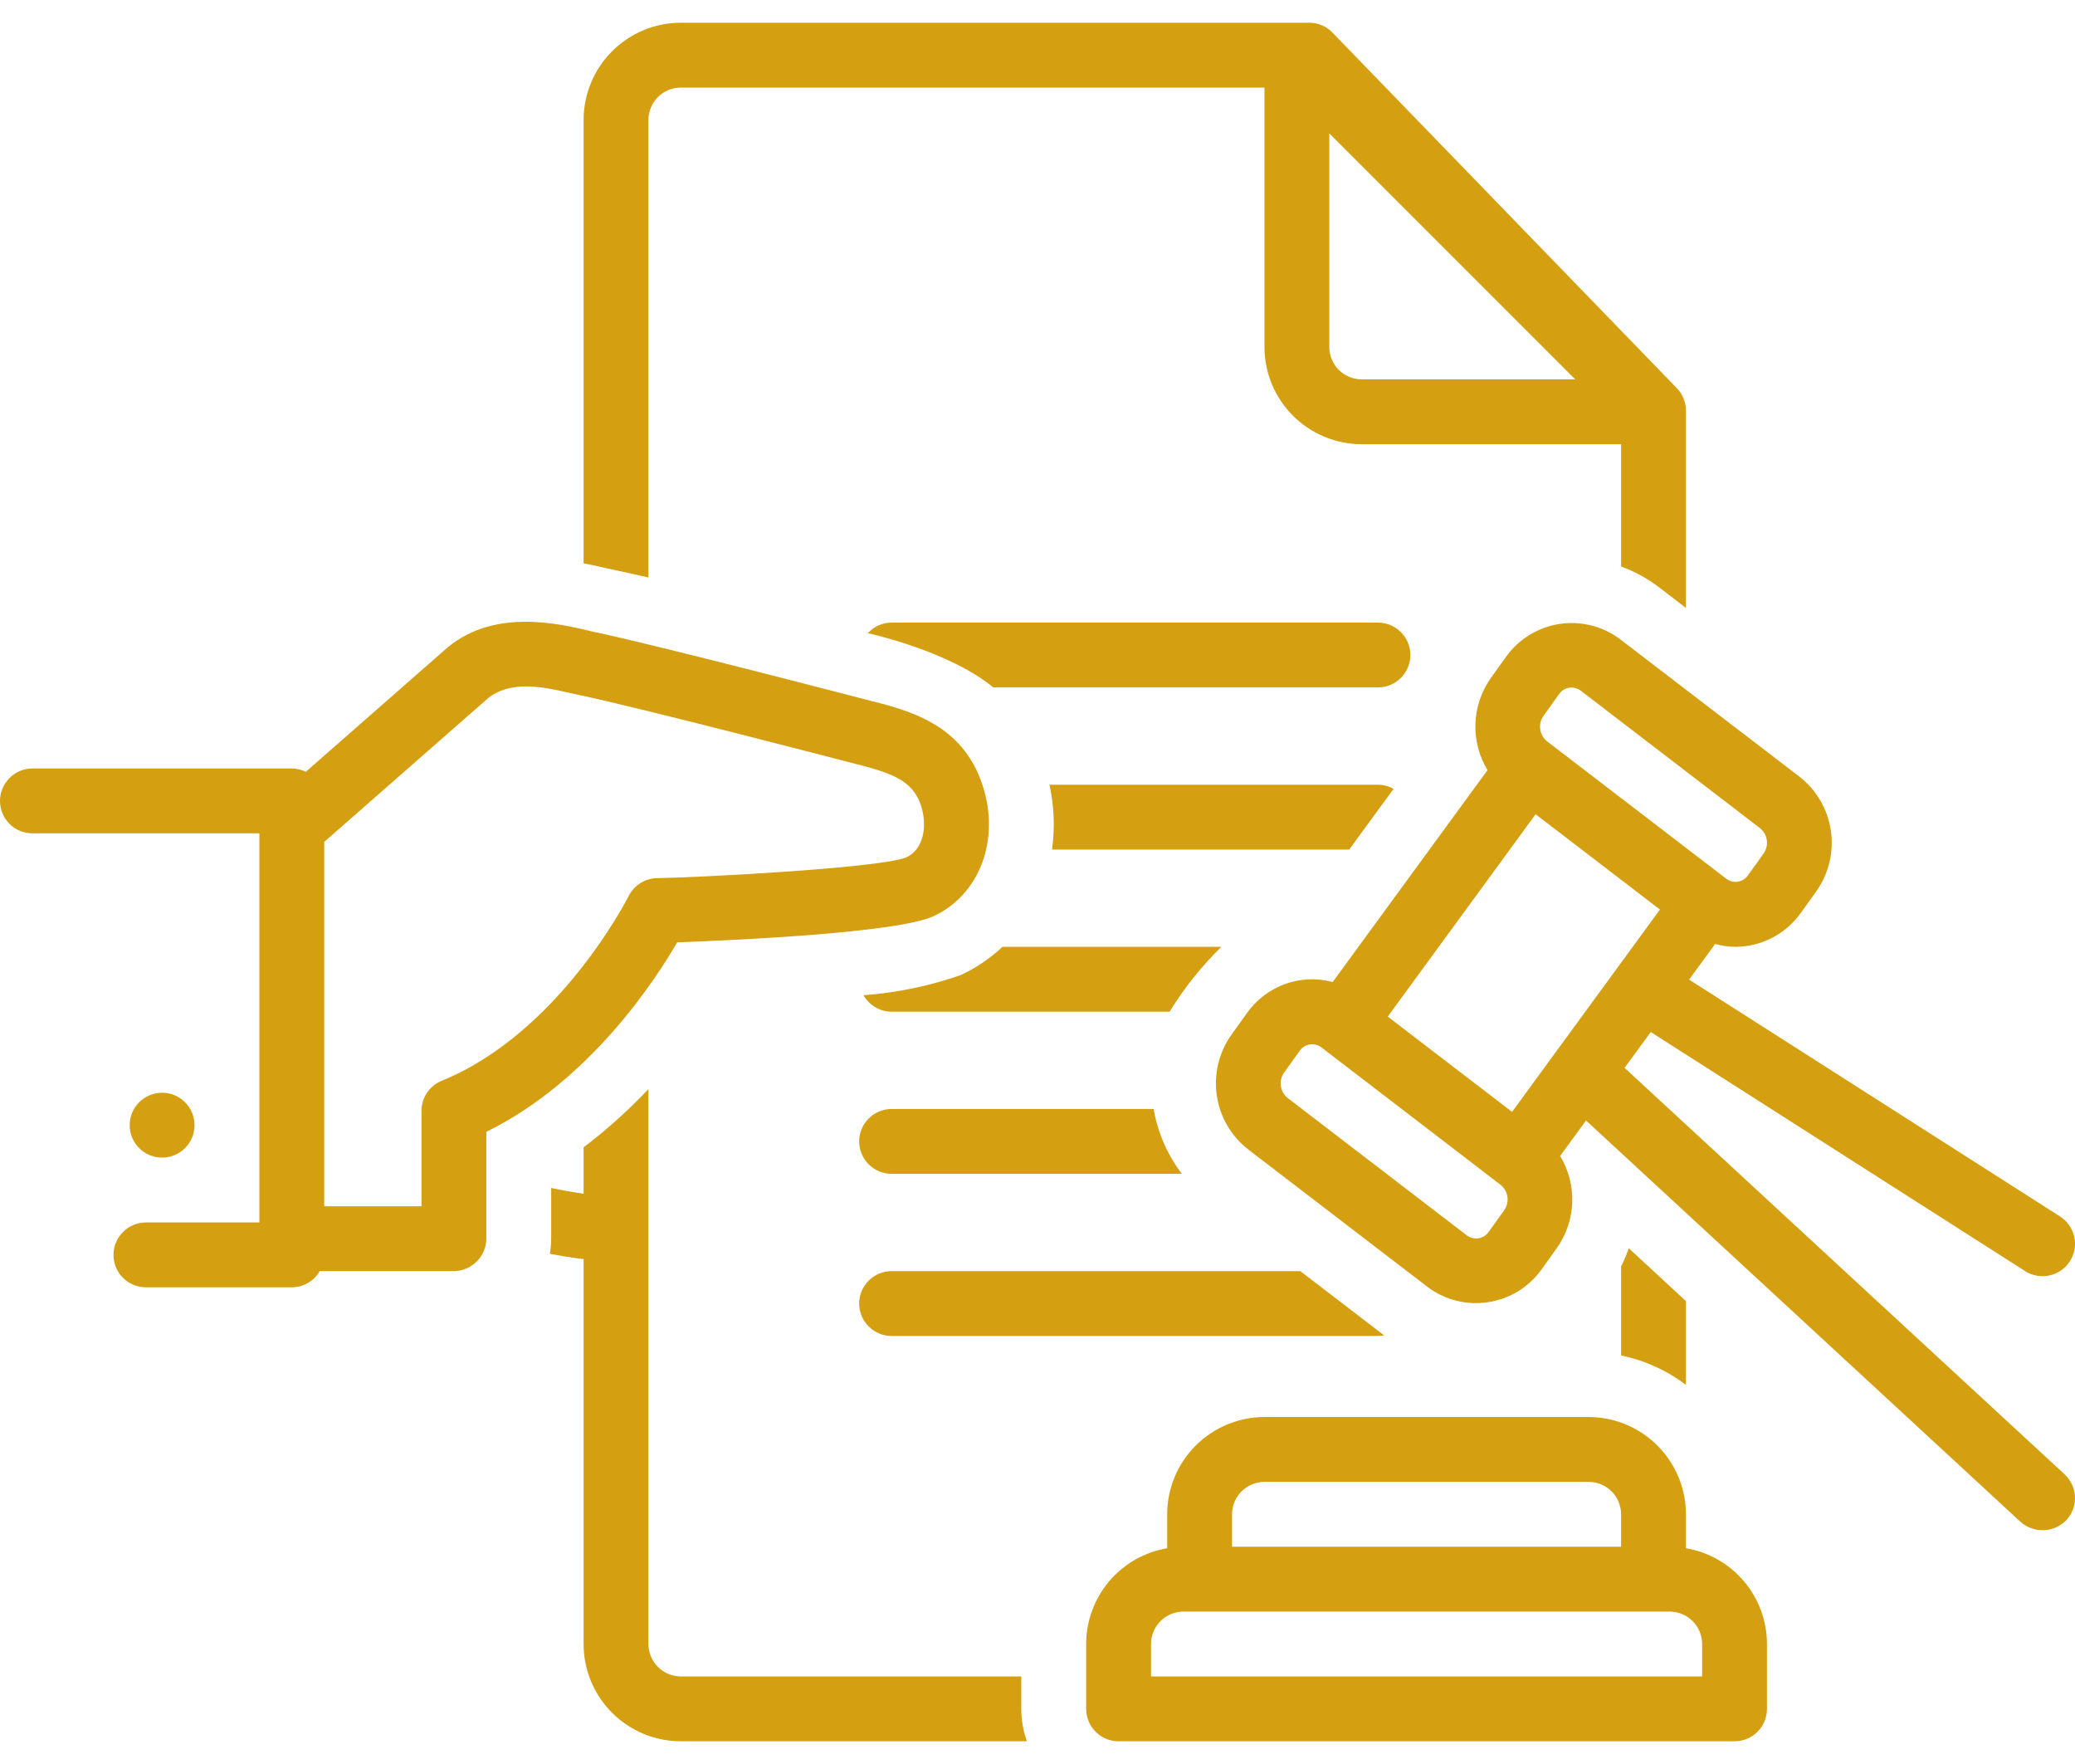
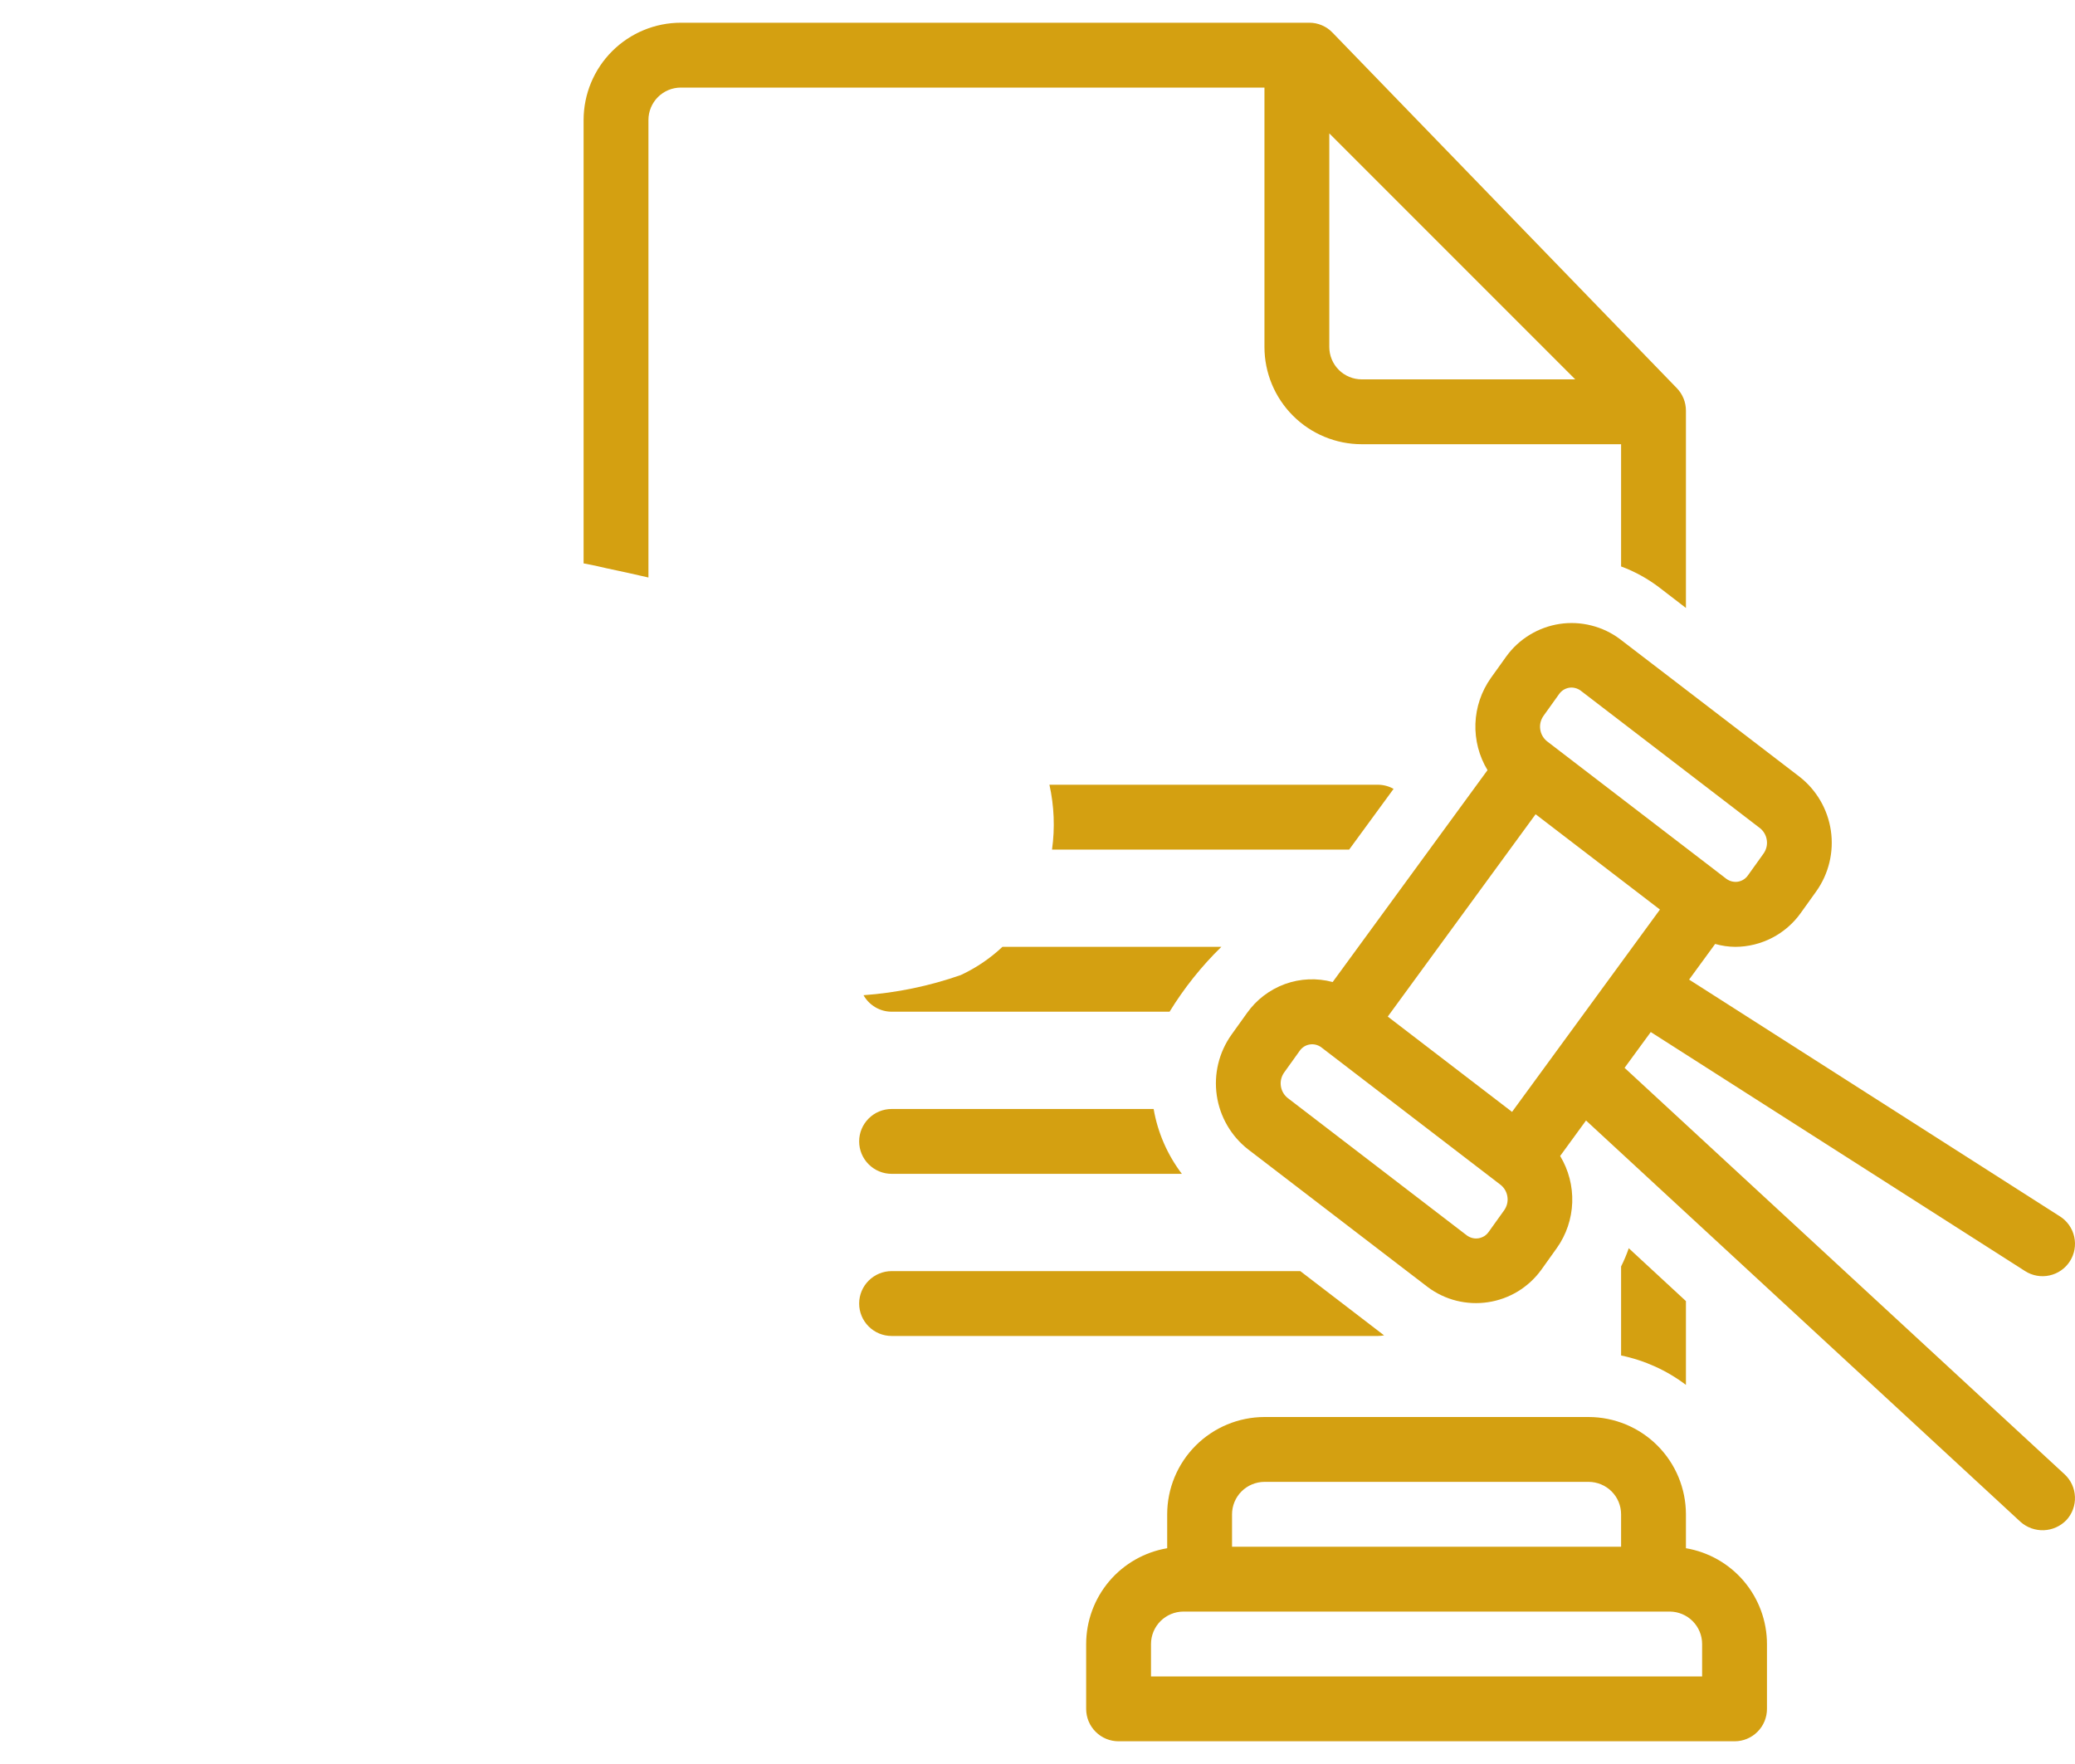
<svg xmlns="http://www.w3.org/2000/svg" width="40" height="34" viewBox="0 0 40 34" fill="none">
  <g clip-path="url(#clip0_4749_2632)">
-     <path d="M3.125 22.312C3.47 22.312 3.75 22.033 3.75 21.688C3.75 21.342 3.47 21.062 3.125 21.062C2.78 21.062 2.5 21.342 2.5 21.688C2.5 22.033 2.78 22.312 3.125 22.312Z" fill="#D4A011" />
    <path d="M32.5 29.841V29.188C32.499 28.69 32.302 28.214 31.95 27.862C31.599 27.511 31.122 27.313 30.625 27.312H24.375C23.878 27.313 23.401 27.511 23.05 27.862C22.698 28.214 22.5 28.69 22.5 29.188V29.841C22.064 29.915 21.667 30.141 21.381 30.479C21.096 30.817 20.938 31.245 20.938 31.688V32.938C20.938 33.103 21.003 33.262 21.121 33.379C21.238 33.497 21.397 33.562 21.562 33.562H33.438C33.603 33.562 33.762 33.497 33.879 33.379C33.997 33.262 34.062 33.103 34.062 32.938V31.688C34.062 31.245 33.904 30.817 33.619 30.479C33.333 30.141 32.936 29.915 32.5 29.841ZM23.75 29.188C23.75 29.022 23.816 28.863 23.933 28.746C24.05 28.629 24.209 28.563 24.375 28.562H30.625C30.791 28.563 30.95 28.629 31.067 28.746C31.184 28.863 31.25 29.022 31.25 29.188V29.812H23.75V29.188ZM32.812 32.312H22.188V31.688C22.188 31.522 22.254 31.363 22.371 31.246C22.488 31.129 22.647 31.063 22.812 31.062H32.188C32.353 31.063 32.512 31.129 32.629 31.246C32.746 31.363 32.812 31.522 32.812 31.688V32.312Z" fill="#D4A011" />
-     <path d="M27.188 12.625C27.188 12.459 27.122 12.3 27.004 12.183C26.887 12.066 26.728 12 26.562 12H17.188C17.101 12 17.016 12.018 16.936 12.053C16.858 12.088 16.787 12.14 16.729 12.204C16.781 12.217 18.294 12.547 19.148 13.25H26.562C26.728 13.25 26.887 13.184 27.004 13.067C27.122 12.95 27.188 12.791 27.188 12.625Z" fill="#D4A011" />
-     <path d="M13.054 18.163C14.151 18.123 17.304 17.98 17.994 17.66C18.887 17.246 19.286 16.183 18.94 15.132C18.551 13.948 17.52 13.691 16.692 13.484C16.692 13.484 12.608 12.419 11.425 12.174C10.756 12.011 9.463 11.707 8.547 12.55L5.895 14.876C5.811 14.835 5.718 14.813 5.625 14.812H0.625C0.459 14.812 0.3 14.878 0.183 14.996C0.066 15.113 0 15.272 0 15.438C0 15.603 0.066 15.762 0.183 15.88C0.3 15.997 0.459 16.062 0.625 16.062H5V23.562H2.812C2.647 23.562 2.488 23.628 2.371 23.746C2.253 23.863 2.188 24.022 2.188 24.188C2.188 24.353 2.253 24.512 2.371 24.63C2.488 24.747 2.647 24.812 2.812 24.812H5.625C5.734 24.812 5.842 24.783 5.936 24.728C6.031 24.674 6.109 24.595 6.163 24.5L8.75 24.5C8.915 24.498 9.073 24.432 9.19 24.315C9.307 24.198 9.373 24.04 9.375 23.875V21.815C11.347 20.846 12.605 18.937 13.054 18.163ZM8.514 20.832C8.399 20.879 8.301 20.959 8.231 21.062C8.162 21.166 8.125 21.287 8.125 21.411V23.25L6.25 23.25V16.227L9.428 13.44C9.941 13.061 10.664 13.292 11.15 13.393C12.322 13.636 16.389 14.697 16.389 14.697C17.149 14.887 17.587 15.019 17.753 15.523C17.877 15.898 17.818 16.364 17.471 16.525C16.959 16.737 13.279 16.922 12.678 16.925C12.561 16.925 12.447 16.958 12.349 17.019C12.25 17.08 12.17 17.168 12.118 17.272C12.105 17.298 10.783 19.909 8.514 20.832Z" fill="#D4A011" />
-     <path d="M19.687 32.312H13.125C12.959 32.312 12.8 32.246 12.683 32.129C12.566 32.012 12.5 31.853 12.5 31.688V20.99C12.115 21.399 11.697 21.775 11.25 22.114V23.008C11.033 22.977 10.823 22.94 10.625 22.897V23.875C10.624 23.973 10.616 24.07 10.6 24.167C10.783 24.201 10.971 24.233 11.167 24.26C11.194 24.263 11.222 24.265 11.25 24.265V31.688C11.25 32.185 11.448 32.661 11.799 33.013C12.151 33.364 12.627 33.562 13.125 33.562H19.796C19.724 33.362 19.688 33.151 19.687 32.938V32.312Z" fill="#D4A011" />
    <path d="M18.52 18.794C17.915 19.005 17.285 19.136 16.646 19.182C16.7 19.278 16.779 19.358 16.874 19.414C16.969 19.47 17.077 19.5 17.188 19.5H22.546C22.826 19.044 23.161 18.624 23.544 18.25H19.324C19.087 18.473 18.815 18.657 18.52 18.794Z" fill="#D4A011" />
    <path d="M26.563 15.125H20.23C20.321 15.535 20.338 15.959 20.28 16.375H26.008L26.864 15.205C26.772 15.153 26.669 15.126 26.563 15.125Z" fill="#D4A011" />
    <path d="M17.188 21.375C17.022 21.375 16.863 21.441 16.746 21.558C16.628 21.675 16.562 21.834 16.562 22C16.562 22.166 16.628 22.325 16.746 22.442C16.863 22.559 17.022 22.625 17.188 22.625H22.783C22.504 22.258 22.317 21.829 22.239 21.375H17.188Z" fill="#D4A011" />
    <path d="M17.188 24.5C17.022 24.5 16.863 24.566 16.746 24.683C16.628 24.8 16.562 24.959 16.562 25.125C16.562 25.291 16.628 25.45 16.746 25.567C16.863 25.684 17.022 25.75 17.188 25.75H26.562C26.602 25.75 26.642 25.746 26.681 25.738L25.066 24.5H17.188Z" fill="#D4A011" />
    <path d="M12.5 11.131V2.312C12.5 2.147 12.566 1.988 12.683 1.871C12.8 1.754 12.959 1.688 13.125 1.688H24.375V6.688C24.375 7.185 24.573 7.661 24.925 8.013C25.276 8.364 25.753 8.562 26.25 8.562H31.25V10.918C31.516 11.016 31.765 11.154 31.99 11.326L32.5 11.718V7.916C32.5 7.753 32.437 7.597 32.324 7.481L25.686 0.628C25.628 0.567 25.558 0.519 25.481 0.487C25.404 0.454 25.321 0.437 25.237 0.438H13.125C12.628 0.438 12.151 0.636 11.8 0.987C11.448 1.339 11.251 1.815 11.25 2.312V10.859C11.406 10.887 11.553 10.919 11.688 10.952C11.959 11.008 12.23 11.069 12.5 11.131ZM26.25 7.312C26.084 7.312 25.925 7.246 25.808 7.129C25.691 7.012 25.625 6.853 25.625 6.688V2.571L30.366 7.312H26.25Z" fill="#D4A011" />
    <path d="M32.5 25.078L31.398 24.059C31.356 24.179 31.307 24.297 31.25 24.41V26.126C31.704 26.22 32.131 26.413 32.5 26.693V25.078Z" fill="#D4A011" />
    <path d="M31.317 20.582L31.822 19.892L39.039 24.5C39.178 24.589 39.348 24.619 39.51 24.583C39.672 24.547 39.813 24.449 39.902 24.309C39.991 24.17 40.021 24 39.985 23.838C39.95 23.677 39.851 23.535 39.711 23.446L32.561 18.881L33.063 18.194C33.19 18.23 33.32 18.249 33.452 18.25C33.699 18.249 33.942 18.189 34.161 18.076C34.38 17.963 34.569 17.799 34.712 17.599L35.013 17.179C35.253 16.841 35.354 16.422 35.294 16.011C35.234 15.6 35.018 15.228 34.691 14.972L31.229 12.319C31.064 12.195 30.876 12.106 30.676 12.056C30.476 12.005 30.268 11.995 30.064 12.026C29.86 12.057 29.664 12.129 29.488 12.236C29.312 12.343 29.159 12.484 29.038 12.651L28.738 13.07C28.556 13.328 28.453 13.633 28.442 13.948C28.431 14.263 28.512 14.575 28.675 14.844L25.69 18.928C25.386 18.846 25.065 18.86 24.77 18.967C24.474 19.075 24.219 19.27 24.038 19.526L23.738 19.945C23.497 20.284 23.396 20.703 23.456 21.114C23.516 21.525 23.732 21.897 24.059 22.153L27.521 24.806C27.686 24.93 27.874 25.02 28.074 25.07C28.274 25.12 28.482 25.13 28.686 25.099C28.89 25.068 29.086 24.997 29.262 24.89C29.438 24.782 29.591 24.641 29.712 24.474L30.012 24.054C30.194 23.797 30.297 23.492 30.308 23.177C30.319 22.862 30.238 22.55 30.075 22.281L30.574 21.597L38.951 29.334C39.074 29.443 39.235 29.5 39.399 29.494C39.564 29.487 39.719 29.418 39.834 29.299C39.947 29.177 40.006 29.016 39.999 28.85C39.993 28.685 39.921 28.529 39.799 28.416L31.317 20.582ZM29.148 21.431L26.752 19.594L29.602 15.694L31.999 17.531L29.148 21.431ZM29.754 13.798L30.054 13.379C30.076 13.347 30.105 13.319 30.138 13.298C30.171 13.277 30.208 13.263 30.247 13.256C30.285 13.25 30.325 13.251 30.363 13.261C30.401 13.27 30.437 13.287 30.469 13.31L33.93 15.964C34.001 16.022 34.047 16.104 34.059 16.195C34.072 16.285 34.049 16.377 33.996 16.452L33.696 16.871C33.674 16.903 33.645 16.931 33.612 16.952C33.579 16.973 33.542 16.987 33.503 16.994C33.465 17 33.425 16.998 33.387 16.989C33.349 16.98 33.313 16.963 33.281 16.94L29.82 14.286C29.749 14.228 29.703 14.146 29.691 14.055C29.678 13.965 29.701 13.873 29.754 13.798ZM28.996 23.327L28.696 23.746C28.673 23.778 28.645 23.805 28.612 23.826C28.578 23.846 28.541 23.86 28.503 23.867C28.464 23.873 28.425 23.872 28.387 23.863C28.349 23.854 28.313 23.837 28.281 23.815L24.82 21.161C24.749 21.103 24.703 21.021 24.691 20.93C24.678 20.84 24.701 20.748 24.754 20.673L25.054 20.254C25.076 20.222 25.105 20.194 25.138 20.173C25.171 20.152 25.208 20.138 25.247 20.132C25.286 20.125 25.325 20.127 25.363 20.136C25.401 20.145 25.437 20.162 25.469 20.185L28.93 22.839C29.001 22.897 29.047 22.979 29.059 23.07C29.072 23.16 29.049 23.252 28.996 23.327Z" fill="#D4A011" />
  </g>
  <defs>
    <clipPath id="clip0_4749_2632">
      <rect width="40" height="33.125" fill="white" transform="translate(0 0.438)" />
    </clipPath>
  </defs>
</svg>